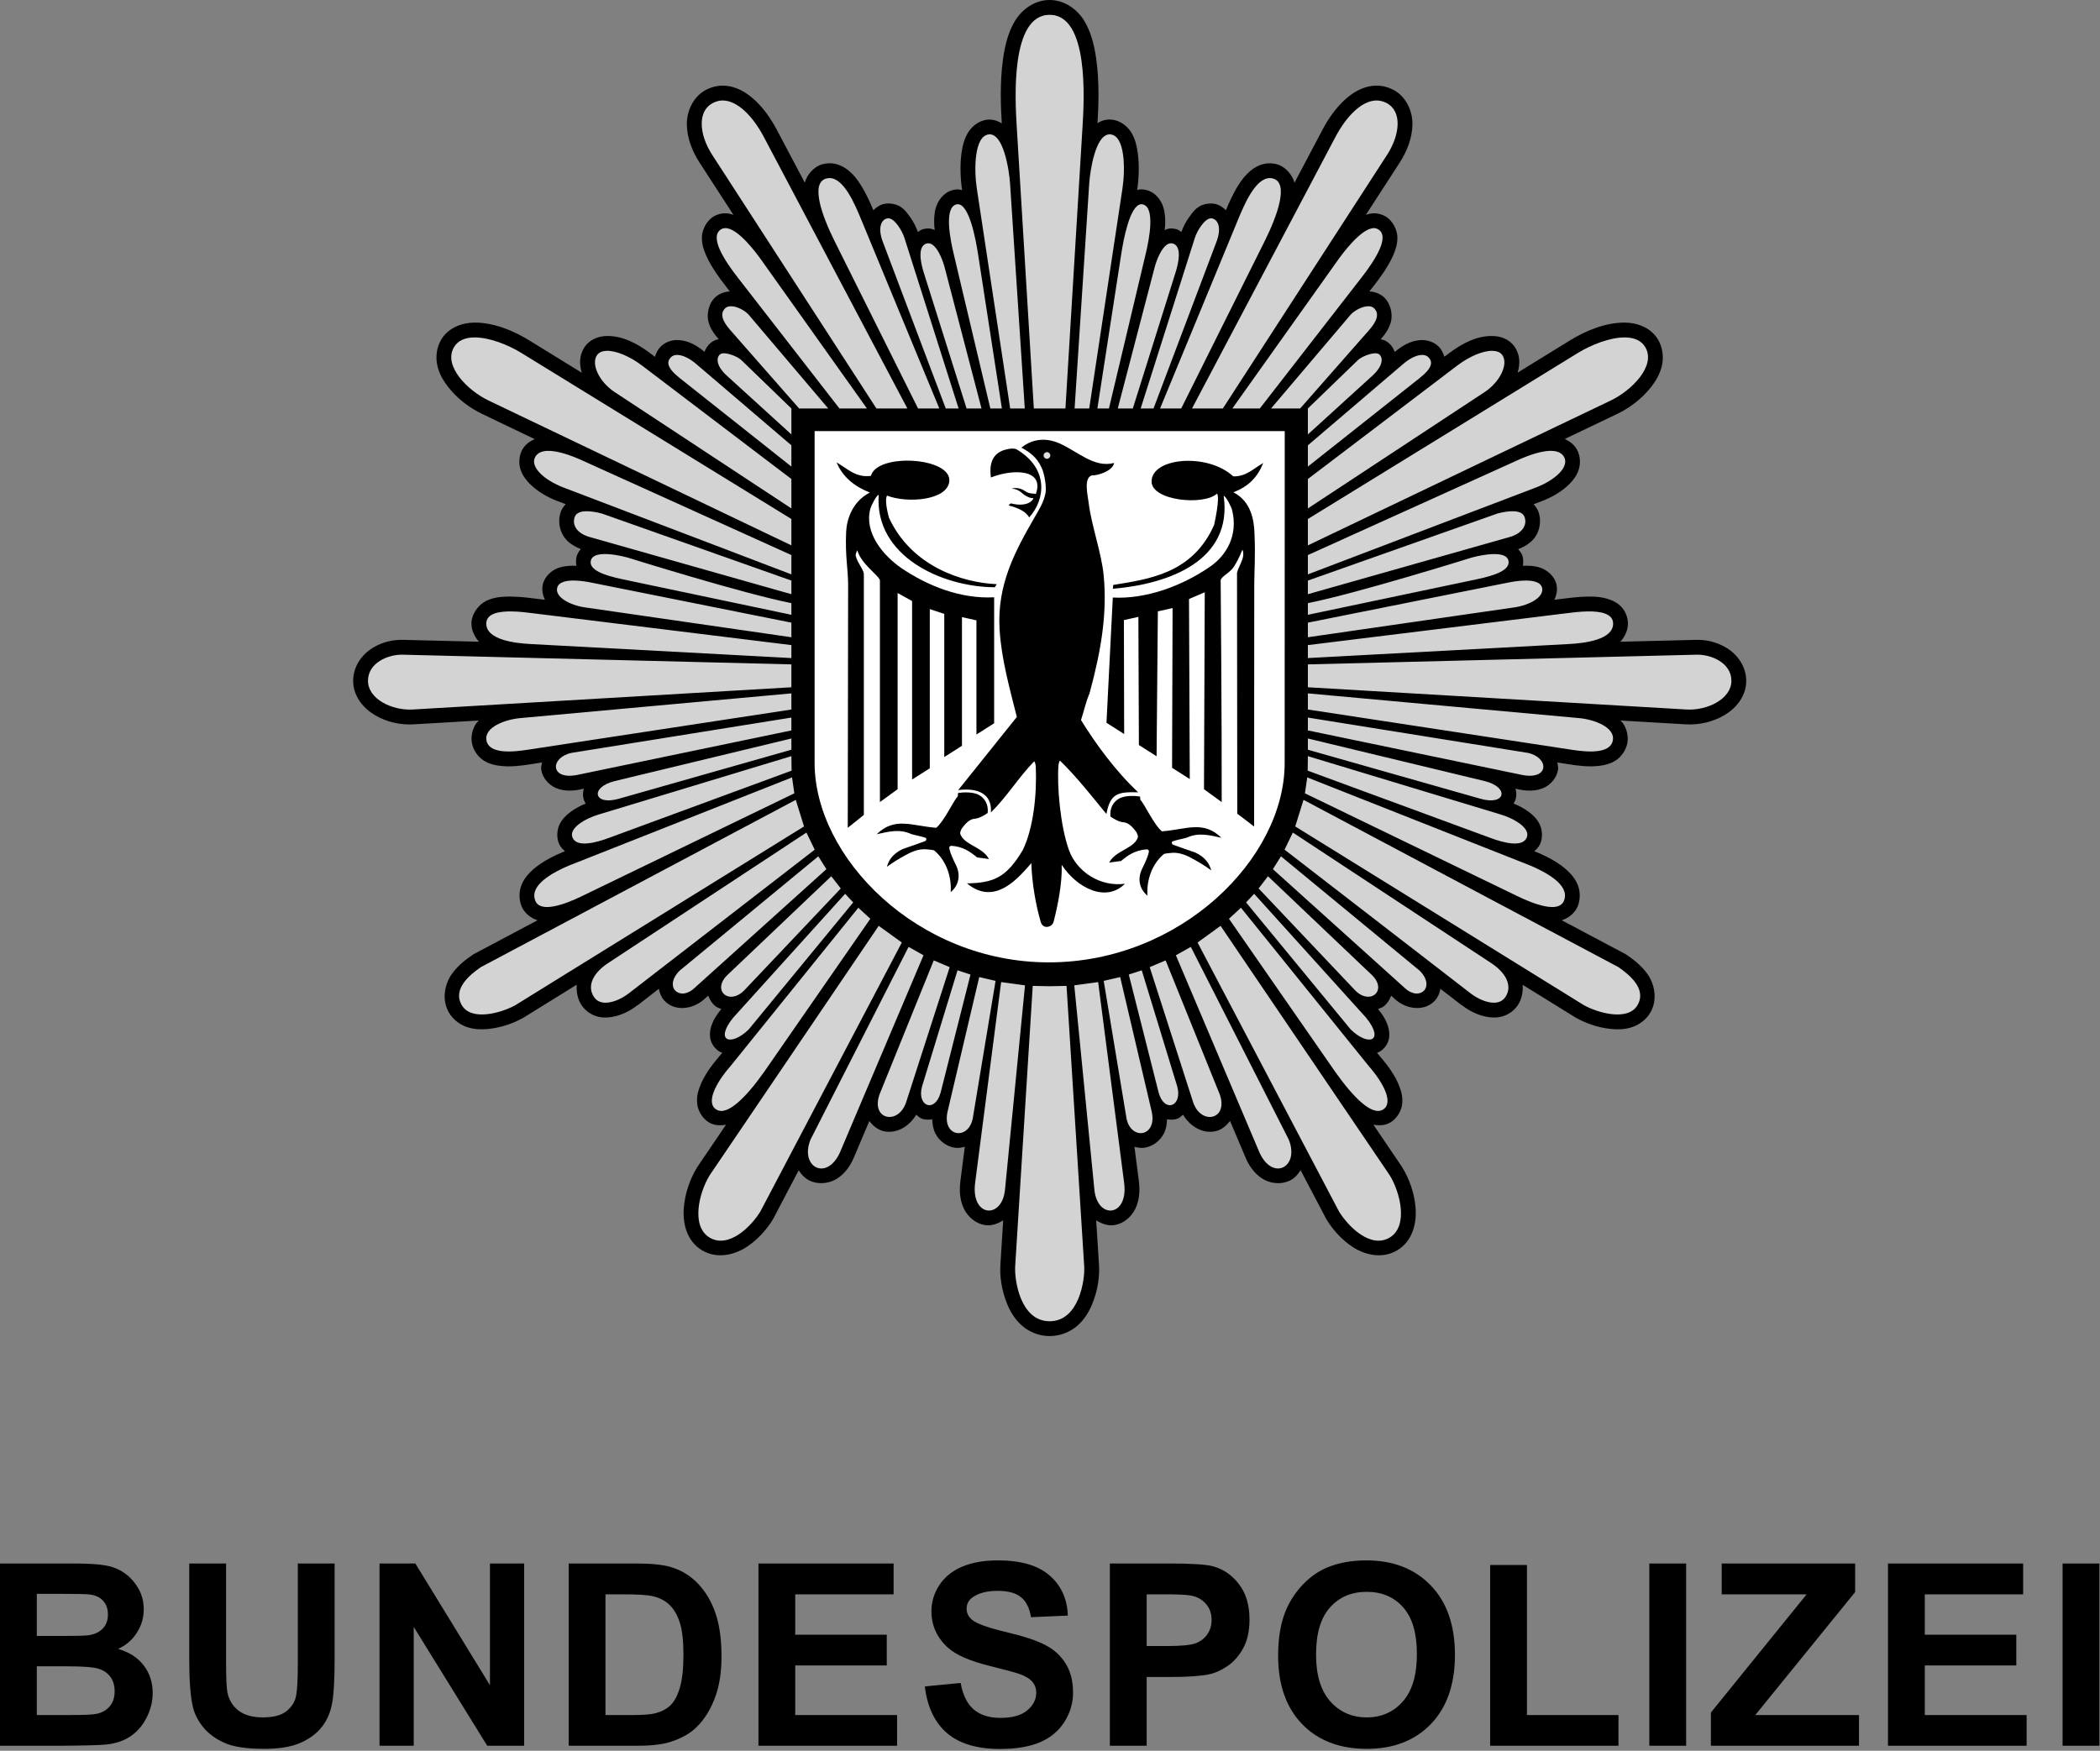
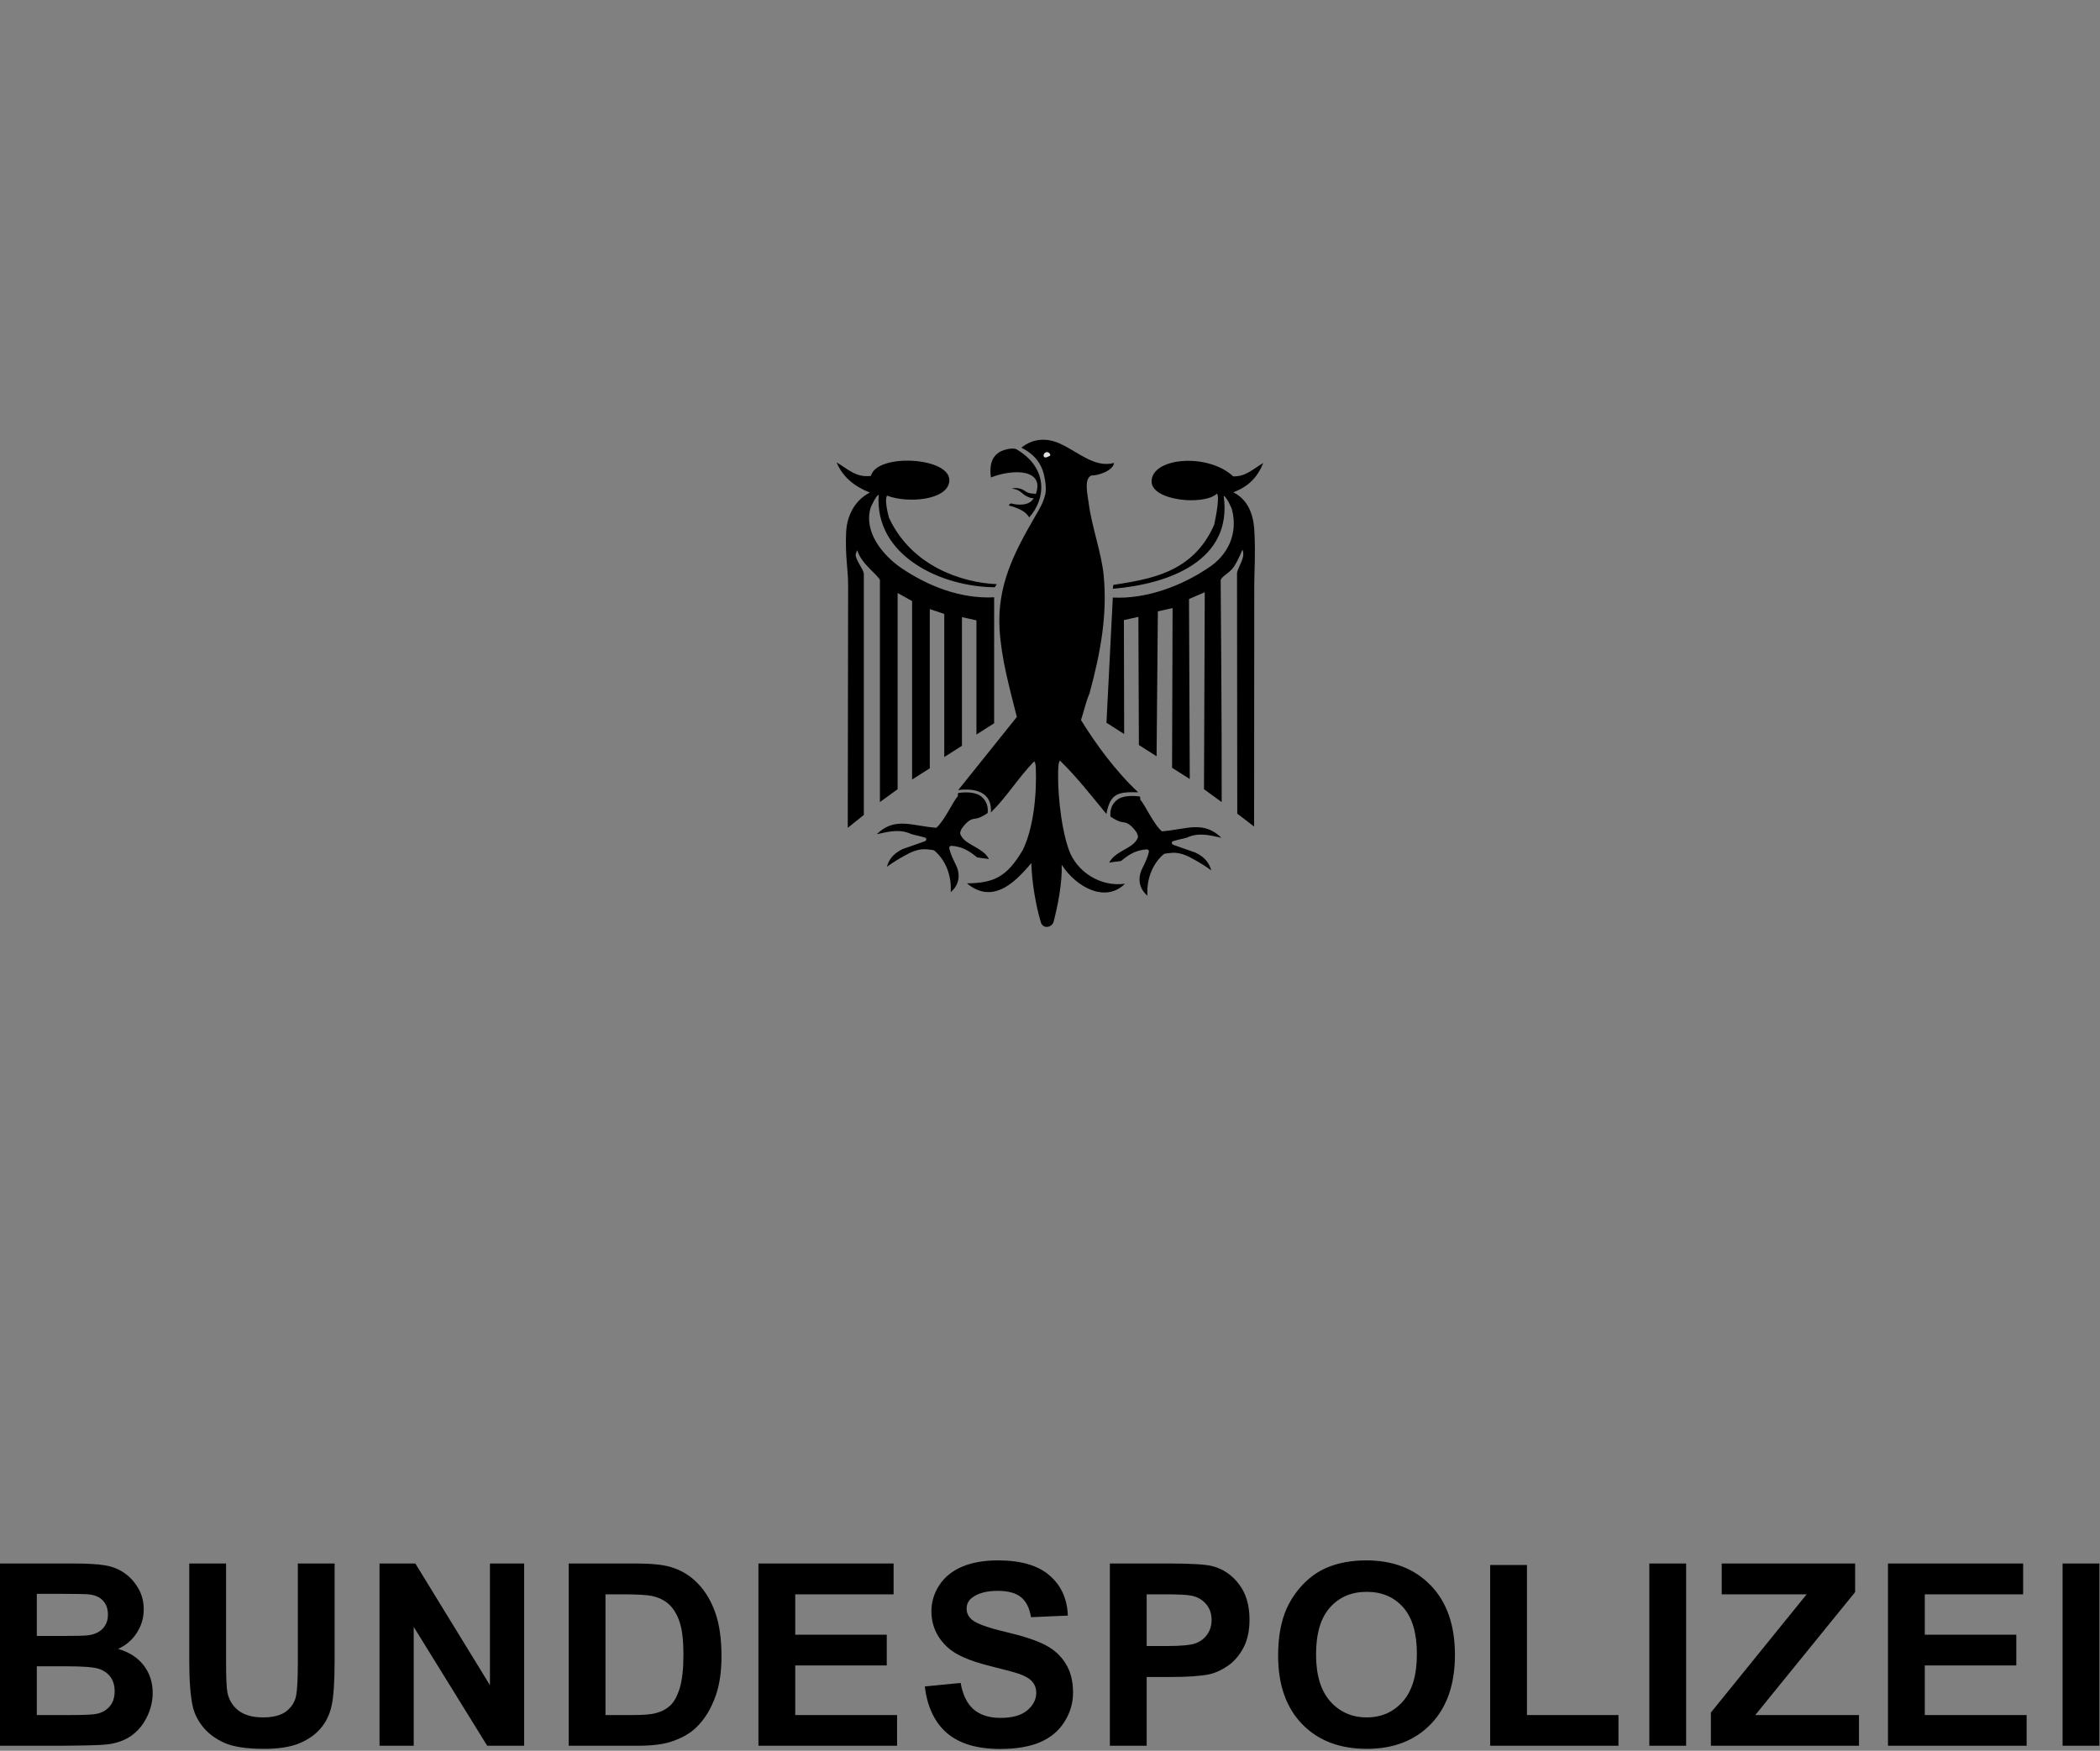
<svg xmlns="http://www.w3.org/2000/svg" width="100%" height="100%" viewBox="0 0 602 502" version="1.1" xml:space="preserve" style="fill-rule:evenodd;clip-rule:evenodd;stroke-linejoin:round;stroke-miterlimit:2;">
  <rect x="0" y="0" width="602" height="502" fill="#808080" stroke="none" />
  <g id="layer2" transform="matrix(1,0,0,1,100.896,-0.031)">
-     <path id="path6212" d="M200,0.031C195.643,0.031 192.009,2.802 190.063,6.031C188.116,9.261 187.202,13.008 186.656,16.844C185.634,24.026 186.039,31.365 186.281,35.406C185.112,34.682 183.739,34.198 182.188,34.344C179.544,34.592 177.478,36.493 176.469,38.281C175.46,40.069 175.017,41.926 174.75,43.812C174.226,47.517 174.451,51.409 174.906,54.531C174.393,54.419 173.87,54.304 173.281,54.344C172.741,54.38 172.412,54.486 172.125,54.562C169.459,55.277 167.903,57.741 167.375,59.594C166.847,61.446 166.847,63.178 166.938,64.906C166.957,65.276 167.031,65.602 167.063,65.969C166.49,65.774 165.94,65.539 165.25,65.531C164.699,65.525 164.114,65.627 163.656,65.75C163.128,65.891 162.691,66.246 162.219,66.531C161.698,65.052 160.979,63.606 159.938,62.187C158.792,60.628 157.539,58.556 154.031,58.375C153.452,58.345 153.062,58.394 152.563,58.5C151.363,58.756 150.326,59.457 149.469,60.312C148.584,58.188 147.471,55.639 145.938,53.187C145.019,51.719 143.988,50.31 142.563,49.094C141.137,47.877 139.142,46.802 136.781,46.844C136.125,46.855 135.512,46.954 134.875,47.125C132.345,47.803 130.38,50.235 129.813,52.406L121.844,37.344C120.097,34.036 118.024,31.111 115.563,28.812C113.101,26.514 110.143,24.723 106.625,24.594C104.93,24.531 103.252,24.934 101.813,25.625C97.812,27.545 95.93,31.951 96,35.781C96.07,39.612 97.506,43.349 99.688,46.719L109.344,61.625C108.579,61.387 107.776,61.155 106.813,61.187C105.747,61.223 104.687,61.521 103.75,62.062C101.633,63.285 100.359,65.944 100.313,68C100.266,70.056 100.846,71.731 101.563,73.344C102.995,76.569 105.233,79.607 107.188,82.125L108.313,83.594C106.996,83.656 105.303,84.104 103.969,85.437C102.245,87.161 101.622,90.171 102.188,92.281C102.736,94.328 103.85,95.815 105.125,97.281C104.637,97.395 104.159,97.499 103.563,97.844C102.362,98.537 101.541,99.659 101.063,100.906C98.856,99.087 96.586,97.785 93.875,97.562C93.418,97.525 92.975,97.525 92.531,97.562C91.165,97.679 89.588,98.318 88.469,99.437C87.812,100.094 87.197,101.153 86.844,102.344L85.75,101.5C81.651,98.386 77.432,96.263 72.938,96.375C70.908,96.426 68.37,97.203 66.844,99.312C65.087,101.741 65.14,104.487 65.875,106.906L50.813,97.625C46.45,94.941 40.782,92.491 35.063,92.531C31.626,92.555 27.582,93.948 25.531,97.5C24.201,99.805 23.96,102.523 24.469,104.813C24.978,107.102 26.102,109.071 27.438,110.813C30.108,114.296 33.726,117.003 37.313,118.719L52.375,125.938C50.992,126.545 49.702,127.443 48.875,128.875C47.852,130.648 47.763,132.918 48.313,134.625C48.862,136.332 49.841,137.609 50.938,138.719C53.131,140.938 55.965,142.584 59.094,143.781C59.104,143.781 59.115,143.781 59.125,143.781L61.281,144.594C60.705,145.184 60.216,145.876 59.906,146.688C59.031,148.98 59.329,151.856 60.813,154C61.929,155.614 63.658,156.679 65.594,157.469C65.086,158.096 64.625,158.777 64.406,159.594C64.178,160.444 64.189,161.381 64.344,162.281C64.298,162.279 64.264,162.251 64.219,162.25C63.771,162.235 63.37,162.242 63.031,162.25C61.652,162.283 60.228,162.413 58.688,163.063C57.147,163.712 55.327,165.284 54.75,167.438C54.322,169.036 54.685,170.676 55.313,172L52.438,171.656C50.881,171.464 48.449,171.133 45.875,171.094C45.437,171.087 44.921,171.068 44.281,171.094C42.367,171.171 40.394,171.367 38.375,172.375C36.356,173.383 34.25,176.036 34.25,178.844C34.25,180.875 35.226,182.675 36.406,184.031L14.625,183.5C14.373,183.494 14.004,183.477 13.531,183.5C10.77,183.635 7.861,184.442 5.25,186.25C2.639,188.058 0.344,191.311 0.344,195.25C0.344,199.74 3.352,203.193 6.656,205.125C9.96,207.057 13.836,207.945 17.688,207.719L36.375,206.625C36.151,206.876 35.893,207.055 35.688,207.344C34.62,208.846 33.988,211.083 34.406,213.188C34.82,215.274 36.252,217.154 37.813,218.125C39.373,219.096 40.96,219.443 42.469,219.625C45.487,219.989 48.464,219.587 50.875,219.219L54.469,218.656C54.362,219.301 54.164,219.909 54.25,220.625C54.531,222.965 56.362,225.085 58.438,225.969C60.513,226.852 62.756,226.909 65.25,226.438C65.281,226.427 65.313,226.417 65.344,226.406L66.469,226.156C66.226,227.052 66.123,228.014 66.375,229.031C66.505,229.556 66.746,230.002 67,230.438C65.473,231.068 63.959,231.848 62.531,232.938C61.437,233.773 60.348,234.765 59.563,236.313C58.777,237.86 58.542,240.239 59.438,242.125C59.82,242.931 60.427,243.561 61.063,244.125L60.563,244.313C60.521,244.323 60.479,244.333 60.438,244.344C56.763,245.916 53.644,247.625 51.25,249.969C50.053,251.141 49.016,252.499 48.438,254.25C47.859,256.001 47.897,258.122 48.625,259.906C49.449,261.926 51.398,263.337 53.188,263.906L34.938,273.594C34.786,273.678 34.64,273.772 34.5,273.875C32.91,274.987 30.517,276.67 28.625,279.313C26.733,281.955 25.563,286.502 27.781,290.344C29.03,292.507 31.152,293.95 33.188,294.594C35.223,295.237 37.228,295.256 39.125,295.063C42.92,294.676 46.359,293.383 48.906,291.969C48.97,291.939 49.032,291.908 49.094,291.875L64.438,282.375C64.299,284.315 64.63,286.365 65.719,288.094C66.758,289.742 68.474,290.942 70.156,291.438C71.839,291.933 73.422,291.84 74.844,291.563C77.677,291.01 80.015,289.675 81.938,288.188L81.969,288.188L81.969,288.219L87.969,283.563C88.205,284.78 88.667,285.947 89.5,286.875C92.377,290.08 97.55,289.556 100.844,286.656C100.854,286.646 100.865,286.635 100.875,286.625L102.125,285.5C102.564,286.683 103.224,287.768 104.187,288.531C104.703,288.939 105.296,289.106 105.875,289.344C104.332,291.283 103.268,292.973 102.812,295C102.58,296.034 102.487,297.212 102.906,298.5C103.326,299.788 104.392,301.062 105.594,301.688C105.785,301.787 105.969,301.798 106.156,301.875L105.375,302.844C105.365,302.855 105.354,302.864 105.344,302.875L105.25,303C102.85,305.763 100.818,308.647 99.688,311.688C99.112,313.236 98.737,314.875 99,316.781C99.263,318.688 100.567,320.844 102.406,321.906C103.948,322.796 105.661,322.793 107.219,322.531L99,334.656C98.968,334.708 98.936,334.76 98.906,334.813C96.964,338.001 95.469,342.089 95.125,346.375C94.781,350.661 95.88,355.902 100.406,358.563C104.784,361.136 109.796,359.77 113.156,357.563C116.516,355.355 119.04,352.349 120.719,349.594C120.763,349.512 120.805,349.428 120.844,349.344L128.063,335.594C128.829,336.806 129.8,337.863 131.156,338.531C133.412,339.643 136.271,339.498 138.531,338.281C140.791,337.064 142.514,334.964 143.75,332.25C143.761,332.219 143.771,332.188 143.781,332.156L148.312,321.469C149.395,322.86 150.764,324.009 152.406,324.375C156.076,325.193 159.675,323.111 161.75,319.656C162.278,320.081 162.764,320.571 163.437,320.813C164.368,321.147 165.369,321.106 166.344,320.969C166.383,322.425 166.635,323.849 167.281,325.094C168.393,327.236 170.521,328.792 172.844,329.125C173.822,329.265 174.777,329.095 175.687,328.844L174.437,338.531L174.437,338.563C174.024,341.648 174.325,344.386 175.469,346.688C176.616,348.997 178.797,350.837 181.344,351.281C183.251,351.614 185.08,350.953 186.687,349.938C186.353,355.273 186.145,358.526 185.875,362.813C185.695,365.668 186.109,369.844 187.906,374.125C188.805,376.265 190.093,378.408 192.094,380.156C194.095,381.904 196.902,383.125 200,383.125C203.098,383.125 205.935,381.902 207.937,380.156C209.94,378.41 211.222,376.265 212.125,374.125C213.932,369.846 214.337,365.679 214.156,362.813C213.886,358.527 213.68,355.271 213.344,349.938C214.945,350.945 216.789,351.614 218.687,351.281C221.235,350.835 223.389,348.996 224.531,346.688C225.669,344.387 225.976,341.646 225.562,338.563L225.562,338.531L224.312,328.844C225.223,329.095 226.178,329.265 227.156,329.125C229.479,328.792 231.606,327.236 232.719,325.094C233.365,323.849 233.617,322.425 233.656,320.969C234.631,321.106 235.632,321.147 236.562,320.813C237.236,320.571 237.722,320.081 238.25,319.656C240.325,323.111 243.924,325.193 247.594,324.375C249.25,324.006 250.635,322.847 251.719,321.438L256.25,332.156C256.26,332.188 256.27,332.219 256.281,332.25C257.516,334.962 259.243,337.063 261.5,338.281C263.757,339.5 266.62,339.647 268.875,338.531C270.238,337.857 271.173,336.783 271.937,335.563L279.187,349.344C279.226,349.428 279.268,349.512 279.312,349.594C280.987,352.343 283.491,355.353 286.844,357.563C290.197,359.772 295.219,361.135 299.594,358.563C304.117,355.903 305.24,350.661 304.906,346.375C304.572,342.089 303.071,338.006 301.125,334.813C301.095,334.76 301.064,334.708 301.031,334.656L292.812,322.531C294.37,322.793 296.083,322.796 297.625,321.906C299.467,320.843 300.774,318.69 301.031,316.781C301.288,314.872 300.893,313.203 300.312,311.656C299.173,308.62 297.147,305.759 294.75,303L294.625,302.844L293.844,301.875C294.034,301.796 294.211,301.79 294.406,301.688C295.61,301.057 296.681,299.788 297.094,298.5C297.506,297.212 297.422,296.03 297.187,295C296.729,292.986 295.69,291.275 294.156,289.344C294.734,289.105 295.329,288.941 295.844,288.531C296.798,287.771 297.471,286.704 297.906,285.531L299.125,286.625C299.135,286.636 299.146,286.646 299.156,286.656C302.45,289.555 307.623,290.08 310.5,286.875C311.333,285.947 311.795,284.78 312.031,283.562L318.062,288.219L318.062,288.188L318.094,288.188C320.016,289.675 322.354,291.01 325.187,291.563C326.609,291.84 328.192,291.933 329.875,291.438C331.557,290.942 333.274,289.742 334.312,288.094C335.399,286.37 335.733,284.34 335.594,282.406L350.906,291.875C350.968,291.908 351.03,291.939 351.094,291.969C353.641,293.383 357.08,294.676 360.875,295.062C362.772,295.256 364.777,295.237 366.812,294.594C368.848,293.95 370.97,292.507 372.219,290.344C374.436,286.502 373.267,281.955 371.375,279.312C369.483,276.67 367.09,274.987 365.5,273.875C365.36,273.772 365.214,273.678 365.062,273.594L346.812,263.906C348.602,263.337 350.551,261.926 351.375,259.906C352.103,258.122 352.141,256.001 351.562,254.25C350.984,252.498 349.947,251.141 348.75,249.969C346.356,247.625 343.237,245.916 339.562,244.344C339.521,244.333 339.479,244.322 339.437,244.313L338.937,244.125C339.573,243.561 340.18,242.931 340.562,242.125C341.455,240.245 341.216,237.861 340.437,236.313C339.658,234.764 338.592,233.775 337.5,232.938C336.067,231.839 334.535,231.071 333,230.438C333.25,230.008 333.494,229.547 333.625,229.031C333.88,228.027 333.795,227.078 333.562,226.188L334.656,226.406C334.687,226.417 334.719,226.427 334.75,226.437C337.244,226.909 339.487,226.852 341.562,225.969C343.638,225.085 345.468,222.965 345.75,220.625C345.836,219.909 345.637,219.301 345.531,218.656L349.125,219.219C351.535,219.587 354.513,219.989 357.531,219.625C359.04,219.443 360.627,219.096 362.187,218.125C363.748,217.154 365.179,215.274 365.594,213.187C366.011,211.082 365.379,208.846 364.312,207.344C364.107,207.055 363.848,206.876 363.625,206.625L382.312,207.719C386.164,207.945 390.064,207.054 393.375,205.125C396.685,203.196 399.687,199.749 399.687,195.25C399.687,191.041 397.061,187.676 394.219,185.906C391.376,184.136 388.29,183.427 385.375,183.5L363.625,184.031C364.806,182.675 365.781,180.875 365.781,178.844C365.781,177.242 365.161,175.537 364.156,174.344C363.151,173.15 361.926,172.468 360.781,172.031C358.492,171.157 356.291,171.062 354.156,171.094C351.583,171.132 349.125,171.464 347.562,171.656L344.688,172C345.315,170.676 345.678,169.036 345.25,167.438C344.588,164.967 342.382,163.385 340.656,162.813C338.93,162.24 337.333,162.196 335.781,162.25C335.735,162.252 335.702,162.279 335.656,162.281C335.808,161.383 335.821,160.441 335.594,159.594C335.369,158.757 334.835,158.129 334.313,157.5C336.289,156.71 338.054,155.639 339.188,154C340.671,151.856 340.969,148.98 340.094,146.687C339.787,145.885 339.287,145.211 338.719,144.625L340.906,143.781C340.917,143.781 340.927,143.781 340.937,143.781C344.069,142.583 346.907,140.942 349.094,138.719C350.187,137.607 351.144,136.332 351.687,134.625C352.231,132.918 352.146,130.643 351.125,128.875C350.293,127.433 349.024,126.503 347.656,125.906L362.687,118.719C366.274,117.003 369.892,114.296 372.562,110.812C373.898,109.071 375.022,107.102 375.531,104.812C376.04,102.523 375.799,99.805 374.469,97.5C372.418,93.948 368.374,92.555 364.937,92.531C359.218,92.491 353.55,94.941 349.187,97.625L334.156,106.875C334.892,104.462 334.942,101.739 333.187,99.312C331.618,97.143 329.09,96.426 327.062,96.375C322.567,96.262 318.349,98.386 314.25,101.5L313.156,102.312C312.801,101.14 312.21,100.085 311.562,99.437C309.983,97.858 307.839,97.422 306.125,97.562C303.396,97.786 301.137,99.115 298.937,100.937C298.461,99.678 297.647,98.542 296.437,97.844C295.855,97.508 295.384,97.427 294.906,97.312C296.195,95.832 297.307,94.313 297.844,92.25C298.395,90.131 297.745,87.151 296.031,85.437C294.778,84.185 293.042,83.657 291.719,83.594C291.696,83.593 291.679,83.595 291.656,83.594L292.813,82.125C294.767,79.607 297.005,76.569 298.438,73.344C299.154,71.731 299.734,70.056 299.688,68C299.641,65.944 298.367,63.285 296.25,62.062C295.411,61.578 294.292,61.223 293.219,61.187C292.244,61.155 291.428,61.382 290.656,61.625L300.313,46.719C302.491,43.353 303.919,39.611 304,35.781C304.081,31.952 302.222,27.547 298.219,25.625C296.745,24.918 295.073,24.531 293.375,24.594C289.857,24.723 286.899,26.514 284.438,28.812C281.976,31.111 279.903,34.036 278.156,37.344L270.188,52.437C269.629,50.26 267.665,47.806 265.125,47.125C264.562,46.974 263.912,46.855 263.25,46.844C260.889,46.802 258.896,47.88 257.469,49.094C256.041,50.308 254.985,51.72 254.063,53.187C252.521,55.639 251.42,58.183 250.531,60.312C249.674,59.457 248.637,58.756 247.438,58.5C247.089,58.426 246.541,58.347 246,58.375C242.494,58.556 241.249,60.598 240.094,62.156C239.043,63.574 238.308,65.037 237.781,66.531C237.315,66.252 236.895,65.889 236.375,65.75C235.786,65.592 235.307,65.525 234.75,65.531C234.072,65.539 233.534,65.779 232.969,65.969C233,65.594 233.075,65.253 233.094,64.875C233.179,63.146 233.158,61.413 232.625,59.562C232.092,57.712 230.54,55.276 227.875,54.562C227.333,54.417 226.553,54.243 225.563,54.375C225.383,54.399 225.262,54.496 225.094,54.531C225.548,51.417 225.765,47.516 225.25,43.812C224.988,41.927 224.568,40.072 223.563,38.281C222.557,36.491 220.488,34.592 217.844,34.344C217.344,34.297 217.001,34.293 216.719,34.312C215.541,34.395 214.58,34.809 213.719,35.344C213.961,31.29 214.362,23.997 213.344,16.844C212.798,13.008 211.884,9.261 209.938,6.031C207.991,2.802 204.357,0.031 200,0.031Z" style="fill-rule:nonzero;" />
-   </g>
+     </g>
  <g transform="matrix(1,0,0,1,100.896,-0.031)">
    <g id="g5048">
-       <path id="path7214" d="M200,4.281C188.688,4.281 190.106,28.697 190.563,36.219L195.469,117.156L204.531,117.156L209.438,36.219C209.894,28.697 211.312,4.281 200,4.281ZM106.469,28.844C105.509,28.808 104.583,29.024 103.656,29.469C98.795,31.802 99.599,38.767 103.25,44.406L150.344,117.156L159.219,117.156L118.094,39.344C114.947,33.386 110.628,28.997 106.469,28.844ZM293.531,28.844C289.372,28.997 285.053,33.386 281.906,39.344L240.813,117.156L249.656,117.156L296.75,44.406C300.401,38.767 301.237,31.802 296.375,29.469C295.448,29.024 294.491,28.808 293.531,28.844ZM182.594,38.563C178.381,38.958 178.293,48.551 179.125,54.094L188.688,117.156L192.875,117.156L188.656,52.688C188.414,48.961 186.807,38.167 182.594,38.563ZM217.031,38.563C213.105,38.839 211.579,49.078 211.344,52.688L207.156,117.156L211.344,117.156L220.875,54.094C221.707,48.551 221.651,38.958 217.438,38.563C217.306,38.55 217.158,38.554 217.031,38.563ZM136.844,51.094C136.564,51.099 136.258,51.141 135.969,51.219C131.346,52.457 134.707,61.862 138.375,69.219L162.281,117.156L168.375,117.156L146.094,63.25C144.229,58.738 141.045,51.02 136.844,51.094ZM263.188,51.094C258.986,51.02 255.771,58.738 253.906,63.25L231.656,117.156L237.719,117.156L261.625,69.219C265.293,61.862 268.654,52.457 264.031,51.219C263.742,51.141 263.468,51.099 263.188,51.094ZM173.563,58.594C173.453,58.601 173.331,58.626 173.219,58.656C169.621,59.62 171.598,69.047 172.469,72.719L183,117.156L186.313,117.156L179.469,72.844C178.843,68.794 176.952,58.365 173.563,58.594ZM226.125,58.594C222.937,59.02 221.137,68.924 220.531,72.844L213.688,117.156L217,117.156L227.563,72.719C228.434,69.047 230.379,59.62 226.781,58.656C226.556,58.596 226.338,58.565 226.125,58.594ZM153.813,62.625C153.692,62.619 153.555,62.631 153.438,62.656C151.563,63.056 150.751,65.592 152.156,69.313L170.219,117.156L173.906,117.156L158.375,68.25C157.71,66.157 155.617,62.718 153.813,62.625ZM246.219,62.625C244.414,62.718 242.29,66.157 241.625,68.25L226.094,117.156L229.781,117.156L247.844,69.313C249.249,65.592 248.437,63.056 246.563,62.656C246.445,62.631 246.339,62.619 246.219,62.625ZM106.969,65.438C106.585,65.45 106.213,65.555 105.875,65.75C102.274,67.829 106.809,74.737 110.531,79.531L139.75,117.156L147.625,117.156L117.406,74.656C116.23,73.003 110.681,65.314 106.969,65.438ZM293.063,65.438C289.351,65.314 283.77,73.003 282.594,74.656L252.375,117.156L260.25,117.156L289.469,79.531C293.191,74.737 297.726,67.829 294.125,65.75C293.787,65.555 293.446,65.45 293.063,65.438ZM165.219,69.781C165.06,69.78 164.914,69.8 164.75,69.844C162.131,70.546 162.939,75.083 163.875,78.063L176.188,117.156L180.469,117.156L169.875,76.594C169.381,74.704 167.598,69.807 165.219,69.781ZM234.781,69.781C232.402,69.807 230.619,74.704 230.125,76.594L219.531,117.156L223.844,117.156L236.125,78.063C237.061,75.083 237.901,70.546 235.281,69.844C235.118,69.8 234.94,69.78 234.781,69.781ZM108.5,87.844C107.9,87.872 107.356,88.05 106.969,88.438C105.42,89.986 106.213,92.128 108.406,94.625L128.188,117.156L136.531,117.156L113.813,90.375C112.709,89.074 110.3,87.758 108.5,87.844ZM291.531,87.844C289.731,87.758 287.291,89.074 286.188,90.375L263.469,117.156L271.813,117.156L291.625,94.625C293.818,92.128 294.58,89.986 293.031,88.438C292.644,88.05 292.131,87.872 291.531,87.844ZM35.094,96.781C32.531,96.799 30.386,97.604 29.219,99.625C26.107,105.014 33.258,112.053 39.156,114.875L125.969,156.406L125.969,148.844L48.594,101.25C44.771,98.898 39.365,96.752 35.094,96.781ZM364.906,96.781C360.635,96.752 355.229,98.898 351.406,101.25L274.031,148.844L274.031,156.406L360.844,114.875C366.742,112.053 373.893,105.014 370.781,99.625C369.614,97.604 367.469,96.799 364.906,96.781ZM73.031,100.625C71.808,100.656 70.849,101.028 70.281,101.813C68.465,104.323 70.785,109.463 75.281,112.438L125.969,145.813L125.969,137.375L83.188,104.875C79.633,102.175 75.723,100.558 73.031,100.625ZM326.969,100.625C324.277,100.558 320.367,102.175 316.813,104.875L274.031,137.375L274.031,145.813L324.719,112.438C329.215,109.463 331.566,104.323 329.75,101.813C329.183,101.028 328.192,100.656 326.969,100.625ZM106.938,101.344C106.422,101.302 105.972,101.367 105.688,101.531C104.549,102.188 103.993,104.586 107.5,107.781L125.969,124.594L125.969,117.156L111.688,103.344C110.722,102.409 108.483,101.468 106.938,101.344ZM293.063,101.344C291.517,101.468 289.278,102.409 288.313,103.344L274.031,117.156L274.031,124.594L292.5,107.781C296.007,104.586 295.451,102.188 294.313,101.531C294.028,101.367 293.578,101.302 293.063,101.344ZM93.531,101.813C92.669,101.742 91.963,101.943 91.469,102.438C90.151,103.756 90.223,105.476 94,108.469L125.969,133.813L125.969,127.719L98.656,104.375C96.819,102.806 94.969,101.93 93.531,101.813ZM306.469,101.813C305.031,101.93 303.213,102.806 301.375,104.375L274.031,127.719L274.031,133.813L306.031,108.469C309.809,105.476 309.881,103.756 308.563,102.438C308.068,101.943 307.331,101.742 306.469,101.813ZM55.969,129.313C54.401,129.376 53.2,129.895 52.563,131C50.861,133.946 55.288,137.77 60.625,139.813L125.969,164.719L125.969,159.188L65.813,131.969C62.187,130.329 58.581,129.206 55.969,129.313ZM343.219,129.313C340.697,129.432 337.45,130.493 334.188,131.969L274.031,159.188L274.031,164.719L339.406,139.813C344.743,137.77 349.139,133.946 347.438,131C346.693,129.711 345.18,129.22 343.219,129.313ZM66.969,146.625C65.506,146.684 64.293,147.125 63.875,148.219C63.04,150.406 64.3,153.05 68.531,154.125L125.969,170.406L125.969,166.5L71.563,147.25C70.154,146.892 68.432,146.566 66.969,146.625ZM333.031,146.625C331.568,146.566 329.846,146.892 328.438,147.25L274.031,166.5L274.031,170.406L331.469,154.125C335.7,153.05 336.96,150.406 336.125,148.219C335.707,147.125 334.494,146.684 333.031,146.625ZM71.938,158.906C70.204,158.991 68.824,159.479 68.5,160.688C67.76,163.45 72.311,165.021 77.563,166.125L125.969,176.313L125.969,172.969C111.97,170.211 78.938,159.875 78.938,159.875C76.988,159.353 74.166,158.797 71.938,158.906ZM327.313,158.906C325.231,158.932 322.826,159.411 321.094,159.875C321.094,159.875 288.03,170.211 274.031,172.969L274.031,176.313L322.469,166.125C327.72,165.021 332.24,163.45 331.5,160.688C331.13,159.306 329.394,158.88 327.313,158.906ZM64.063,166.5C61.551,166.413 59.292,166.86 58.844,168.531C58.127,171.205 62.423,173.556 66.781,174.188L125.969,182.75L125.969,178.563L68.531,167.063C67.179,166.792 65.569,166.552 64.063,166.5ZM335.938,166.5C334.431,166.552 332.852,166.792 331.5,167.063L274.031,178.563L274.031,182.75L333.219,174.188C337.577,173.556 341.873,171.205 341.156,168.531C340.708,166.86 338.449,166.413 335.938,166.5ZM45.813,175.344C42.087,175.288 38.5,175.95 38.5,178.844C38.5,183.474 46.652,184.451 51.031,184.688L125.969,188.719L125.969,185L51.906,175.875C50.312,175.678 48.048,175.377 45.813,175.344ZM354.219,175.344C351.983,175.377 349.688,175.678 348.094,175.875L274.031,185L274.031,188.719L349,184.688C353.379,184.451 361.531,183.474 361.531,178.844C361.531,175.95 357.945,175.288 354.219,175.344ZM14.531,187.75C10.449,187.648 4.594,190.023 4.594,195.25C4.594,200.477 11.519,203.816 17.438,203.469L125.969,197.094L125.969,190.531L14.531,187.75ZM385.469,187.75L274.031,190.531L274.031,197.094L382.563,203.469C388.481,203.816 395.438,200.477 395.438,195.25C395.438,190.023 389.551,187.648 385.469,187.75ZM125.969,198.844L48.188,205.938C43.936,206.326 37.803,208.547 38.563,212.375C39.322,216.203 45.696,215.722 50.219,215.031L125.969,203.469L125.969,198.844ZM274.031,198.844L274.031,203.469L349.781,215.031C354.304,215.722 360.678,216.203 361.438,212.375C362.197,208.547 356.064,206.326 351.813,205.938L274.031,198.844ZM125.969,205.781L62.906,215.906C56.76,217.253 56.736,223.712 64.469,222.25L125.969,209.469L125.969,205.781ZM274.031,205.781L274.031,209.469L335.531,222.25C343.264,223.712 343.24,217.253 337.094,215.906L274.031,205.781ZM125.969,211.781L75.281,224C68.069,225.815 69.33,231.173 76.594,229.031L125.969,215L125.969,211.781ZM274.031,211.781L274.031,215L323.406,229.031C330.67,231.173 331.962,225.815 324.75,224L274.031,211.781ZM125.969,216.844L70.656,233.594C67.007,234.699 61.936,237.479 63.281,240.313C64.627,243.146 70.268,241.533 73.406,240.375L126.031,221L125.969,216.844ZM274.031,216.844L273.969,221L326.594,240.375C329.732,241.533 335.373,243.146 336.719,240.313C338.064,237.479 333.024,234.699 329.375,233.594L274.031,216.844ZM126.156,222.938L62.125,248.25C55.306,251.168 51.059,254.627 52.563,258.313C54.066,261.998 61.284,259.208 65.75,257.063L126.813,227.5L126.156,222.938ZM273.844,222.938L273.188,227.5L334.25,257.063C338.716,259.208 345.934,261.998 347.438,258.313C348.941,254.627 344.694,251.168 337.875,248.25L273.844,222.938ZM127.219,229.375L36.938,277.344C33.977,279.413 28.739,283.491 31.469,288.219C34.198,292.946 42.852,290.466 46.844,288.25L129.594,237L127.219,229.375L127.219,229.375ZM272.781,229.375L270.406,237L353.156,288.25C357.148,290.466 365.802,292.946 368.531,288.219C371.261,283.492 366.023,279.413 363.063,277.344L272.781,229.375ZM130.281,238.75L73.406,276.188C69.369,278.846 67.248,282.536 69.313,285.813C71.377,289.089 76.462,287.103 79.375,284.844L132.656,243.656L130.281,238.75ZM269.719,238.75L267.344,243.656L320.656,284.844C323.57,287.103 328.654,289.089 330.719,285.813C332.783,282.536 330.631,278.846 326.594,276.188L269.719,238.75ZM133.688,245.563L93.938,278.344C89.333,282.907 93.737,287.249 98.031,283.469L136,249.25L133.688,245.563ZM266.313,245.563L264,249.25L301.969,283.469C306.263,287.249 310.667,282.907 306.063,278.344L266.313,245.563ZM137.406,251.281L107.531,279.688C103.031,284.21 108.387,288.526 112.719,283.719L140.125,254.781L137.406,251.281ZM262.594,251.281L259.906,254.781L287.313,283.719C291.645,288.526 296.969,284.21 292.469,279.688L262.594,251.281ZM141.375,256.313L109.25,291.875C103.842,298.619 108.672,300.163 113.75,295.188L143.688,258.781L141.375,256.313ZM258.625,256.313L256.313,258.781L286.281,295.188C291.36,300.163 296.158,298.619 290.75,291.875L258.625,256.313ZM145.156,260.313L108.563,305.656C104.098,310.756 101.365,316.39 104.531,318.219C107.698,320.047 113.066,314.547 118.156,307.375L148.594,263.469L145.156,260.313ZM254.844,260.313L251.406,263.469L281.875,307.375C286.966,314.547 292.333,320.047 295.5,318.219C298.667,316.39 295.902,310.756 291.438,305.656L254.844,260.313ZM151,265.5L102.531,337.031C99.397,342.177 97.166,351.733 102.562,354.906C107.959,358.079 114.363,351.857 117.094,347.375L157.625,270.281L151,265.5ZM249,265.5L242.406,270.281L282.938,347.375C285.668,351.857 292.041,358.079 297.438,354.906C302.834,351.733 300.635,342.177 297.5,337.031L249,265.5ZM159.563,271.531L131.469,326.75C128.25,334.626 136.065,338.87 139.875,330.5L163.844,273.938L159.563,271.531ZM240.469,271.531L236.188,273.938L260.156,330.5C263.966,338.87 271.75,334.626 268.531,326.75L240.469,271.531ZM166.781,275.406L151.219,313.875C148.679,321.218 156.822,322.787 158.938,315.844L171.344,277.344L166.781,275.406ZM233.25,275.406L228.688,277.344L241.063,315.844C243.178,322.787 251.321,321.218 248.781,313.875L233.25,275.406ZM173.594,278.25L163.438,311.5C161.818,317.279 167.109,319.277 168.75,313.313L177.313,279.469L173.594,278.25ZM226.406,278.25L222.688,279.469L231.25,313.313C232.891,319.277 238.182,317.279 236.563,311.5L226.406,278.25ZM179.813,280.188L170.75,318.719C169.01,326.251 177.251,327.298 178.094,319.906L184.5,281.281L179.813,280.188ZM220.219,280.188L215.5,281.281L221.906,319.906C222.749,327.298 230.99,326.251 229.25,318.719L220.219,280.188ZM186.094,281.625L178.656,339.094C177.316,348.968 186.237,349.794 187.188,341.313L192.938,282.563L186.094,281.625ZM213.906,281.625L207.063,282.563L212.844,341.313C213.794,349.794 222.684,348.968 221.344,339.094L213.906,281.625ZM195.156,282.719C195.156,282.719 191.81,336.342 190.125,363.094C189.876,367.054 191.593,378.875 200,378.875C208.407,378.875 210.156,367.054 209.906,363.094C208.221,336.342 204.844,282.719 204.844,282.719L200,282.813L195.156,282.719L195.156,282.719Z" style="fill:rgb(212,211,211);" />
-     </g>
+       </g>
  </g>
  <g id="g4595" transform="matrix(1,0,0,1,180.445,-0.031)">
-     <path id="path4597" d="M53.076,123.648L53.076,218.773C53.076,245.799 82.421,275.971 120.214,275.971C158.007,275.971 187.821,246.15 187.827,218.827L187.847,123.648L53.076,123.648Z" style="fill:white;" />
-   </g>
+     </g>
  <g transform="matrix(1.024,0,0,1.024,177.758,-0.942)">
    <g id="g8138">
      <g id="g7233">
        <g id="g8140" transform="matrix(0.976,0,0,0.976,3.428,74.588)">
          <g id="g4581">
            <path id="path8150" d="M107.529,53.396C108.421,53.195 109.647,53.097 110.249,53.455C119.51,58.963 118.486,67.832 113.824,72.97C112.794,71.068 110.237,70.14 107.929,69.531C108.165,69.339 108.327,68.865 108.684,68.967C112.563,69.92 114.655,68.638 115.062,67.417C114.262,67.595 112.732,66.792 112.175,66.305C111.026,65.299 110.382,64.884 108.779,64.681C110.327,64.318 111.642,64.701 112.65,65.408C113.986,66.344 114.955,66.008 115.736,66.248C118.276,59.267 109.641,58.859 102.854,61.502C102.026,55.517 105.015,53.963 107.529,53.396Z" />
          </g>
          <path id="use8156" d="M137.138,158.781C136.887,156.335 137.968,154.633 139.484,153.706C141.258,152.62 144.374,152.834 145.61,153.048C145.769,153.34 145.565,153.879 145.833,154.138C146.84,155.115 149.689,161.25 151.902,163.033C158.974,162.479 163.767,159.811 168.973,164.879C165.169,164.013 162.259,163.356 159.031,164.843C157.815,165.196 156.34,165.437 155.07,165.863C154.555,166.035 154.671,166.702 155.161,166.888C157.083,167.619 159.55,168.412 161.485,169.114C164.45,170.509 165.548,172.39 166.049,174.225C164.184,172.861 162.752,172.023 161.126,171.109C159.304,170.084 157.277,169.067 154.904,169.189C154.357,169.226 153.011,169.354 152.506,169.502C148.899,172.531 147.475,177.204 147.749,181.489C145.23,179.385 144.954,176.386 146.209,173.801C147.019,172.123 147.786,170.61 148.129,169.058C148.246,168.53 148.082,168.271 147.558,168.197C144.226,168.423 142.191,169.868 140.163,171.542C138.88,171.676 136.779,172.004 136.779,172.004C138.396,168.849 142.821,168.148 144.519,165.715C145.165,164.731 145.191,164.509 144.603,163.27C143.61,161.939 142.433,160.543 140.858,160.426C139.611,160.334 138.244,159.548 137.138,158.781L137.138,158.781ZM101.93,157.762C102.182,155.316 101.1,153.614 99.585,152.687C97.81,151.601 94.694,151.814 93.458,152.029C93.299,152.321 93.503,152.86 93.235,153.119C92.228,154.095 89.379,160.231 87.167,162.014C80.094,161.46 75.301,158.792 70.096,163.86C73.899,162.994 76.809,162.336 80.037,163.824C81.254,164.177 82.729,164.418 83.998,164.843C84.513,165.016 84.397,165.683 83.907,165.869C81.986,166.6 79.519,167.393 77.584,168.094C74.618,169.489 73.52,171.371 73.019,173.206C74.885,171.842 76.316,171.004 77.943,170.089C79.764,169.065 81.791,168.048 84.164,168.17C84.712,168.206 86.057,168.335 86.562,168.483C90.17,171.512 91.594,176.185 91.319,180.469C93.839,178.366 94.114,175.367 92.86,172.782C92.049,171.104 91.282,169.591 90.939,168.039C90.822,167.511 90.987,167.252 91.51,167.178C94.842,167.403 96.878,168.849 98.905,170.523C100.188,170.657 102.29,170.984 102.29,170.984C100.672,167.83 96.248,167.129 94.549,164.696C93.904,163.712 93.877,163.49 94.465,162.25C95.458,160.92 96.635,159.524 98.21,159.407C99.457,159.315 100.824,158.529 101.93,157.762L101.93,157.762Z" />
        </g>
        <g id="g7229">
          <g id="use8158" transform="matrix(0.976,0,0,0.976,3.428,74.588)">
            <path d="M169.046,154.632L163.971,150.941L164.189,94.433L159.673,96.376L159.891,148.027L154.816,144.797L154.962,98.975L150.737,99.922L150.373,141.495L145.297,138.265L145.152,101.5L140.999,102.423L141.072,135.108L135.997,131.878L137.817,95.954C147.367,96.453 157.536,92.646 165.325,87.361C170.541,83.945 173.825,77.965 172.018,70.797C171.813,69.972 170.296,66.887 169.618,66.782C172.233,85.258 154.183,92.048 137.838,93.441L137.936,92.338C147.784,90.705 160.707,89.222 166.879,75.098C166.879,75.098 168.618,67.49 167.726,66.129C163.937,69.66 148.907,68.2 148.936,62.634C148.971,55.783 164.981,54.364 172.357,61.188C176.083,61.25 177.929,59.097 180.969,57.358C179.256,61.526 176.81,64.026 172.41,65.761C177.559,68.41 178.285,73.852 178.444,77.265C178.766,84.241 178.387,88.042 178.387,92.626L178.347,161.65L173.515,157.959L173.442,89.334C173.255,88.341 174.672,86.287 175.129,84.439C175.39,83.381 175.164,82.388 174.957,82.271C174.957,82.271 174.04,84.769 172.6,87.023C171.361,88.961 169.129,89.733 168.755,90.943C168.755,90.943 169.117,134.225 169.046,154.632L169.046,154.632ZM145.105,151.83C138.612,145.776 132.876,137.888 128.691,131.101C129.353,129.204 130.075,125.884 131.143,123.43C134.45,111.243 136.245,100.662 135.199,89.618C134.596,83.247 131.708,75.365 130.905,68.882C130.631,66.667 129.394,61.696 131.752,60.919C133.31,61.019 137.815,59.701 138.184,57.342C132.435,58.874 127.613,53.911 122.372,51.669C118.944,50.202 115.057,50.165 111.587,52.953C114.869,54.654 116.603,56.578 117.698,59.427C118.032,60.294 118.97,64.134 118.446,66.328C117.837,68.877 116.841,70.406 115.412,72.888C109.827,82.589 104.584,92.193 105.335,105.008C105.836,113.556 108.219,121.95 110.288,130.212C110.288,130.212 98.537,144.864 93.472,151.196C98.593,150.522 103.25,151.918 102.854,157.604C107.416,153.146 110.762,147.561 115.205,143.011C115.454,142.756 115.703,144.001 115.725,144.538C116.054,152.551 115.049,162.001 112.047,168.295C107.306,176.379 103.531,177.82 95.987,177.957C104.077,184.738 111.052,176.011 114.453,172.144C114.597,177.954 115.808,184.526 117.155,189.054C117.763,191.199 120.39,190.63 120.829,188.972C122.032,184.43 123.346,177.72 123.155,172.626C127.377,179.127 135.74,183.62 141.295,178.067C134.165,179.023 127.44,174.602 125.208,168.328C122.734,161.375 121.767,149.894 122.235,144.04C122.259,143.738 122.518,142.595 122.712,142.784C127.534,147.481 132.156,153.408 135.979,158.05C137.09,151.961 139.503,151.699 145.105,151.83ZM71.018,90.943L71.018,154.632L76.094,150.941L76.094,94.652L80.246,96.959L80.246,148.172L85.321,144.943L85.321,99.266L89.474,100.65L89.474,141.713L94.549,138.483L94.549,101.573L98.701,102.495L98.701,135.254L103.777,132.024L103.777,95.882C94.227,96.38 84.858,92.719 77.069,87.433C71.853,83.802 66.458,77.315 68.265,70.506C68.47,69.681 69.987,66.596 70.665,66.491C69.434,84.02 88.648,92.922 103.973,93.004L104.531,92.12C94.641,91.69 80.088,87.052 73.622,73.06C73.622,73.06 72.174,68.072 73.066,66.711C78.784,68.956 90.216,68.12 90.911,62.707C91.811,55.688 70.206,54.364 68.436,61.042C64.127,61.65 61.626,58.915 58.586,57.176C60.299,61.344 63.728,64.099 68.128,65.833C62.978,68.483 61.488,73.707 61.329,77.119C61.007,84.096 61.896,87.75 61.896,92.335L61.791,162.014L66.405,158.323L66.405,89.115C66.193,87.657 64.393,85.764 64.054,83.849C64.019,83.352 64.526,82.38 64.526,82.38C65.639,86.324 70.411,89.369 71.018,90.943Z" />
          </g>
          <g id="path8154" transform="matrix(1.603,0,0,1.603,-72.093,-0.085)">
-             <path d="M120.106,80.188C120.106,80.51 119.844,80.772 119.522,80.772C119.2,80.772 118.938,80.51 118.938,80.188C118.938,79.866 119.2,79.604 119.522,79.604C119.844,79.604 120.106,79.866 120.106,80.188Z" style="fill:white;fill-opacity:0.88;fill-rule:nonzero;" />
+             <path d="M120.106,80.188C119.2,80.772 118.938,80.51 118.938,80.188C118.938,79.866 119.2,79.604 119.522,79.604C119.844,79.604 120.106,79.866 120.106,80.188Z" style="fill:white;fill-opacity:0.88;fill-rule:nonzero;" />
          </g>
        </g>
      </g>
    </g>
  </g>
  <g transform="matrix(1,0,0,1,101.247,31.965)">
    <g id="layer5">
      <g id="flowRoot6251">
        <path id="path4810" d="M490.025,468.594L490.025,416.339L500.576,416.339L500.576,468.594L490.025,468.594M439.974,468.594L439.974,416.339L478.72,416.339L478.72,425.179L450.525,425.179L450.525,436.763L476.759,436.763L476.759,445.567L450.525,445.567L450.525,459.79L479.718,459.79L479.718,468.594L439.974,468.594M389.21,468.594L389.21,459.077L416.657,425.179L392.311,425.179L392.311,416.339L430.558,416.339L430.558,424.537L401.935,459.79L431.663,459.79L431.663,468.594L389.21,468.594M371.56,468.594L371.56,416.339L382.111,416.339L382.111,468.594L371.56,468.594M325.929,468.594L325.929,416.767L336.48,416.767L336.48,459.79L362.714,459.79L362.714,468.594L325.929,468.594M265.149,442.787C265.149,437.464 265.945,432.997 267.538,429.385C268.726,426.723 270.342,424.335 272.385,422.22C274.453,420.105 276.71,418.537 279.158,417.515C282.413,416.137 286.168,415.448 290.421,415.448C298.121,415.448 304.275,417.836 308.885,422.612C313.519,427.389 315.836,434.03 315.836,442.538C315.836,450.973 313.543,457.58 308.957,462.356C304.37,467.109 298.239,469.485 290.564,469.485C282.793,469.485 276.615,467.12 272.029,462.392C267.443,457.639 265.149,451.104 265.149,442.787M276.021,442.431C276.021,448.348 277.387,452.839 280.12,455.904C282.853,458.946 286.322,460.467 290.528,460.467C294.734,460.467 298.18,458.958 300.865,455.94C303.574,452.898 304.929,448.348 304.929,442.288C304.929,436.3 303.61,431.832 300.972,428.886C298.358,425.939 294.877,424.466 290.528,424.466C286.18,424.466 282.675,425.963 280.013,428.957C277.352,431.927 276.021,436.419 276.021,442.431M216.916,468.594L216.916,416.339L233.848,416.339C240.263,416.339 244.446,416.6 246.394,417.123C249.388,417.907 251.895,419.618 253.915,422.256C255.935,424.87 256.945,428.256 256.945,432.415C256.945,435.623 256.363,438.32 255.199,440.506C254.034,442.692 252.549,444.415 250.743,445.674C248.961,446.91 247.143,447.73 245.289,448.134C242.77,448.633 239.123,448.882 234.347,448.882L227.467,448.882L227.467,468.594L216.916,468.594M227.467,425.179L227.467,440.007L233.242,440.007C237.4,440.007 240.18,439.734 241.582,439.187C242.984,438.64 244.077,437.785 244.862,436.621C245.67,435.456 246.074,434.102 246.074,432.557C246.074,430.656 245.515,429.088 244.398,427.852C243.281,426.616 241.867,425.844 240.157,425.535C238.897,425.298 236.366,425.179 232.564,425.179L227.467,425.179M163.871,451.591L174.137,450.593C174.755,454.039 176.002,456.57 177.88,458.186C179.781,459.801 182.335,460.609 185.543,460.609C188.941,460.609 191.496,459.896 193.207,458.471C194.941,457.021 195.809,455.334 195.809,453.409C195.809,452.174 195.44,451.128 194.704,450.272C193.991,449.393 192.731,448.633 190.925,447.991C189.69,447.563 186.874,446.803 182.478,445.71C176.822,444.308 172.854,442.585 170.572,440.541C167.364,437.666 165.76,434.161 165.76,430.026C165.76,427.365 166.509,424.882 168.006,422.577C169.527,420.248 171.701,418.478 174.529,417.266C177.381,416.054 180.814,415.448 184.83,415.448C191.389,415.448 196.32,416.885 199.623,419.761C202.95,422.636 204.696,426.474 204.862,431.274L194.312,431.737C193.86,429.052 192.886,427.127 191.389,425.963C189.916,424.775 187.694,424.181 184.723,424.181C181.658,424.181 179.258,424.81 177.523,426.07C176.406,426.878 175.848,427.959 175.848,429.313C175.848,430.549 176.371,431.607 177.416,432.486C178.747,433.603 181.979,434.767 187.112,435.979C192.244,437.191 196.034,438.45 198.482,439.757C200.953,441.041 202.878,442.811 204.257,445.068C205.659,447.302 206.36,450.07 206.36,453.374C206.36,456.368 205.528,459.172 203.864,461.786C202.201,464.4 199.848,466.348 196.807,467.631C193.765,468.891 189.975,469.521 185.436,469.521C178.83,469.521 173.757,468 170.216,464.958C166.675,461.893 164.56,457.437 163.871,451.591M116.173,468.594L116.173,416.339L154.919,416.339L154.919,425.179L126.724,425.179L126.724,436.763L152.958,436.763L152.958,445.567L126.724,445.567L126.724,459.79L155.917,459.79L155.917,468.594L116.173,468.594M61.773,416.339L81.057,416.339C85.406,416.339 88.721,416.672 91.002,417.337C94.067,418.24 96.693,419.844 98.879,422.149C101.065,424.454 102.729,427.282 103.87,430.632C105.01,433.959 105.58,438.07 105.58,442.965C105.58,447.266 105.046,450.973 103.976,454.086C102.669,457.889 100.804,460.966 98.38,463.318C96.551,465.101 94.079,466.491 90.966,467.489C88.637,468.225 85.524,468.594 81.627,468.594L61.773,468.594L61.773,416.339M72.324,425.179L72.324,459.79L80.202,459.79C83.148,459.79 85.275,459.623 86.582,459.291C88.293,458.863 89.707,458.138 90.824,457.116C91.964,456.094 92.891,454.419 93.604,452.09C94.317,449.738 94.673,446.542 94.673,442.502C94.673,438.462 94.317,435.361 93.604,433.199C92.891,431.036 91.893,429.349 90.61,428.137C89.327,426.925 87.699,426.106 85.726,425.678C84.253,425.345 81.366,425.179 77.065,425.179L72.324,425.179M7.552,468.594L7.552,416.339L17.818,416.339L39.204,451.235L39.204,416.339L49.007,416.339L49.007,468.594L38.42,468.594L17.354,434.518L17.354,468.594L7.552,468.594M-46.99,416.339L-36.439,416.339L-36.439,444.641C-36.439,449.132 -36.309,452.043 -36.047,453.374C-35.596,455.512 -34.526,457.235 -32.839,458.542C-31.128,459.825 -28.8,460.467 -25.853,460.467C-22.859,460.467 -20.601,459.861 -19.08,458.649C-17.56,457.413 -16.645,455.904 -16.336,454.122C-16.027,452.34 -15.872,449.381 -15.872,445.247L-15.872,416.339L-5.322,416.339L-5.322,443.785C-5.322,450.059 -5.607,454.49 -6.177,457.081C-6.747,459.671 -7.805,461.857 -9.349,463.639C-10.87,465.421 -12.914,466.847 -15.48,467.916C-18.047,468.962 -21.397,469.485 -25.532,469.485C-30.522,469.485 -34.313,468.915 -36.903,467.774C-39.469,466.61 -41.501,465.112 -42.998,463.283C-44.495,461.429 -45.481,459.493 -45.956,457.473C-46.646,454.479 -46.99,450.059 -46.99,444.213L-46.99,416.339M-101.247,416.339L-80.359,416.339C-76.225,416.339 -73.147,416.517 -71.127,416.874C-69.084,417.206 -67.266,417.919 -65.674,419.012C-64.058,420.105 -62.715,421.567 -61.646,423.396C-60.577,425.203 -60.042,427.234 -60.042,429.492C-60.042,431.939 -60.707,434.185 -62.038,436.229C-63.345,438.272 -65.127,439.805 -67.385,440.827C-64.201,441.753 -61.753,443.334 -60.042,445.567C-58.331,447.801 -57.476,450.427 -57.476,453.445C-57.476,455.821 -58.034,458.138 -59.151,460.396C-60.244,462.629 -61.753,464.423 -63.678,465.778C-65.579,467.109 -67.931,467.928 -70.735,468.237C-72.494,468.427 -76.736,468.546 -83.46,468.594L-101.247,468.594L-101.247,416.339M-90.696,425.036L-90.696,437.12L-83.781,437.12C-79.67,437.12 -77.116,437.06 -76.118,436.941C-74.312,436.728 -72.898,436.11 -71.876,435.088C-70.83,434.042 -70.308,432.676 -70.308,430.989C-70.308,429.373 -70.759,428.066 -71.662,427.068C-72.541,426.046 -73.86,425.428 -75.619,425.214C-76.664,425.096 -79.67,425.036 -84.637,425.036L-90.696,425.036M-90.696,445.817L-90.696,459.79L-80.93,459.79C-77.128,459.79 -74.716,459.683 -73.694,459.469C-72.126,459.184 -70.854,458.494 -69.88,457.401C-68.882,456.285 -68.383,454.799 -68.383,452.946C-68.383,451.377 -68.763,450.047 -69.523,448.954C-70.284,447.861 -71.389,447.064 -72.838,446.565C-74.264,446.066 -77.377,445.817 -82.177,445.817L-90.696,445.817" style="fill-rule:nonzero;" />
      </g>
    </g>
  </g>
</svg>